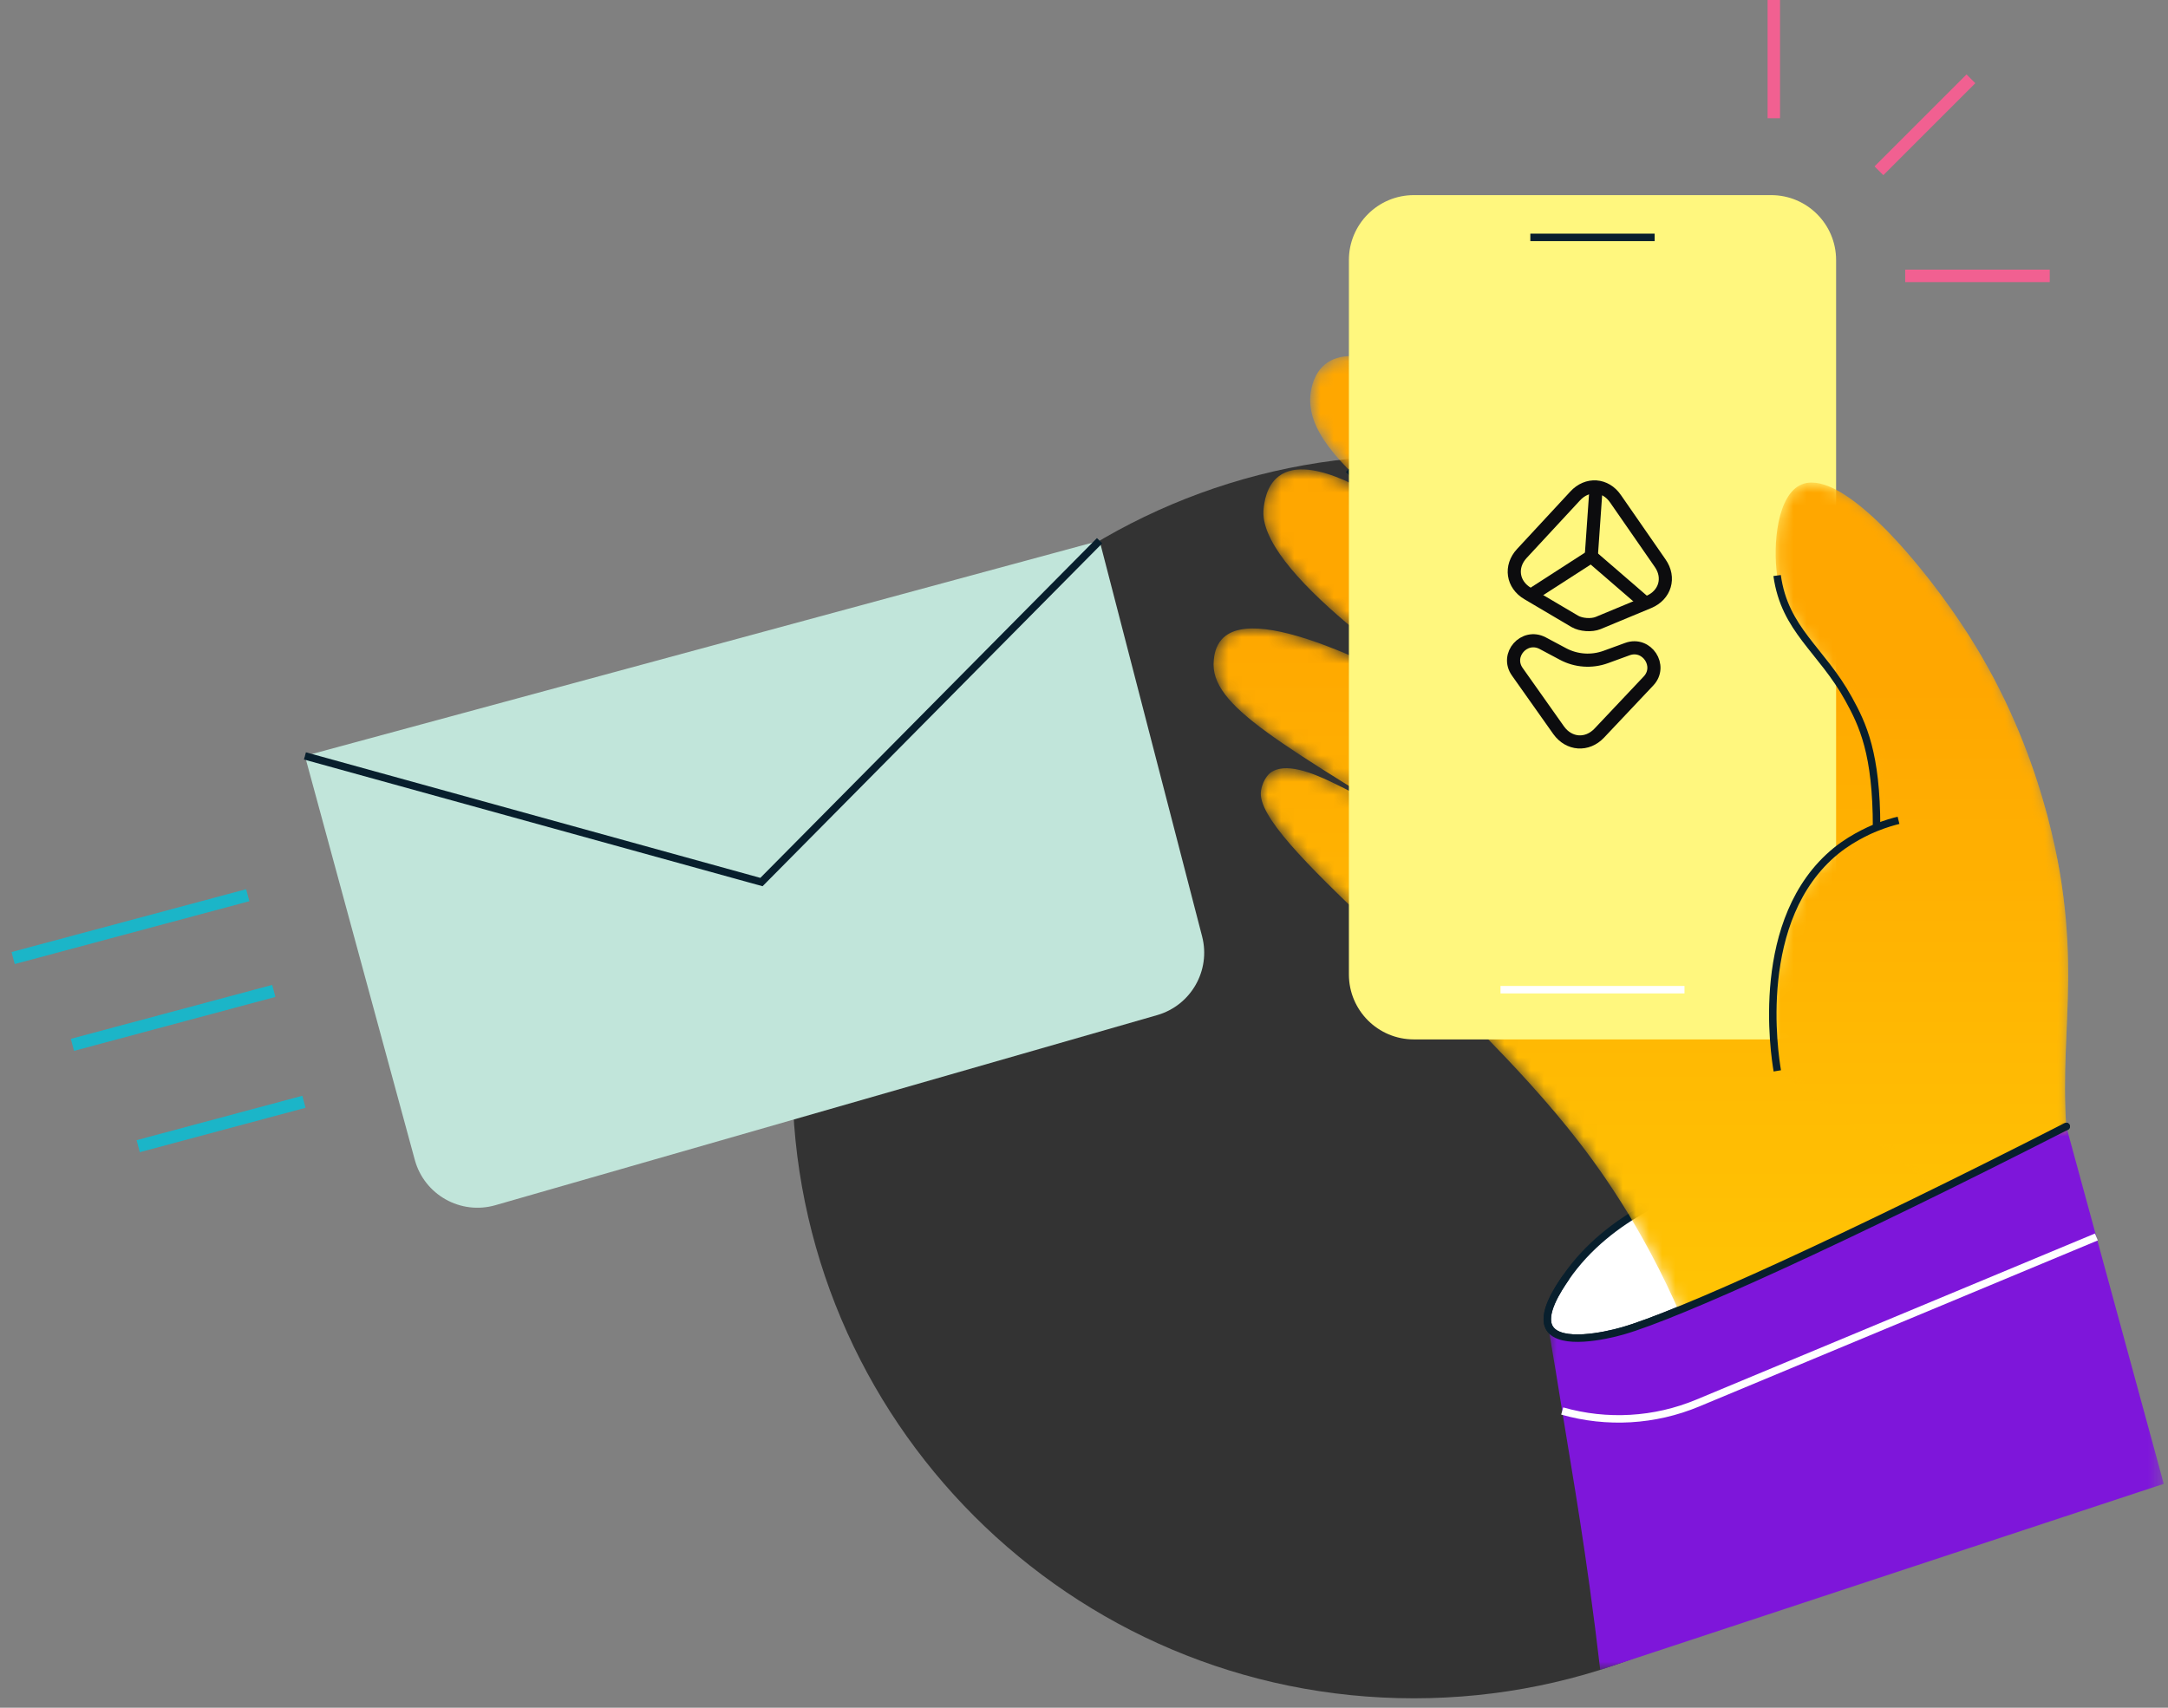
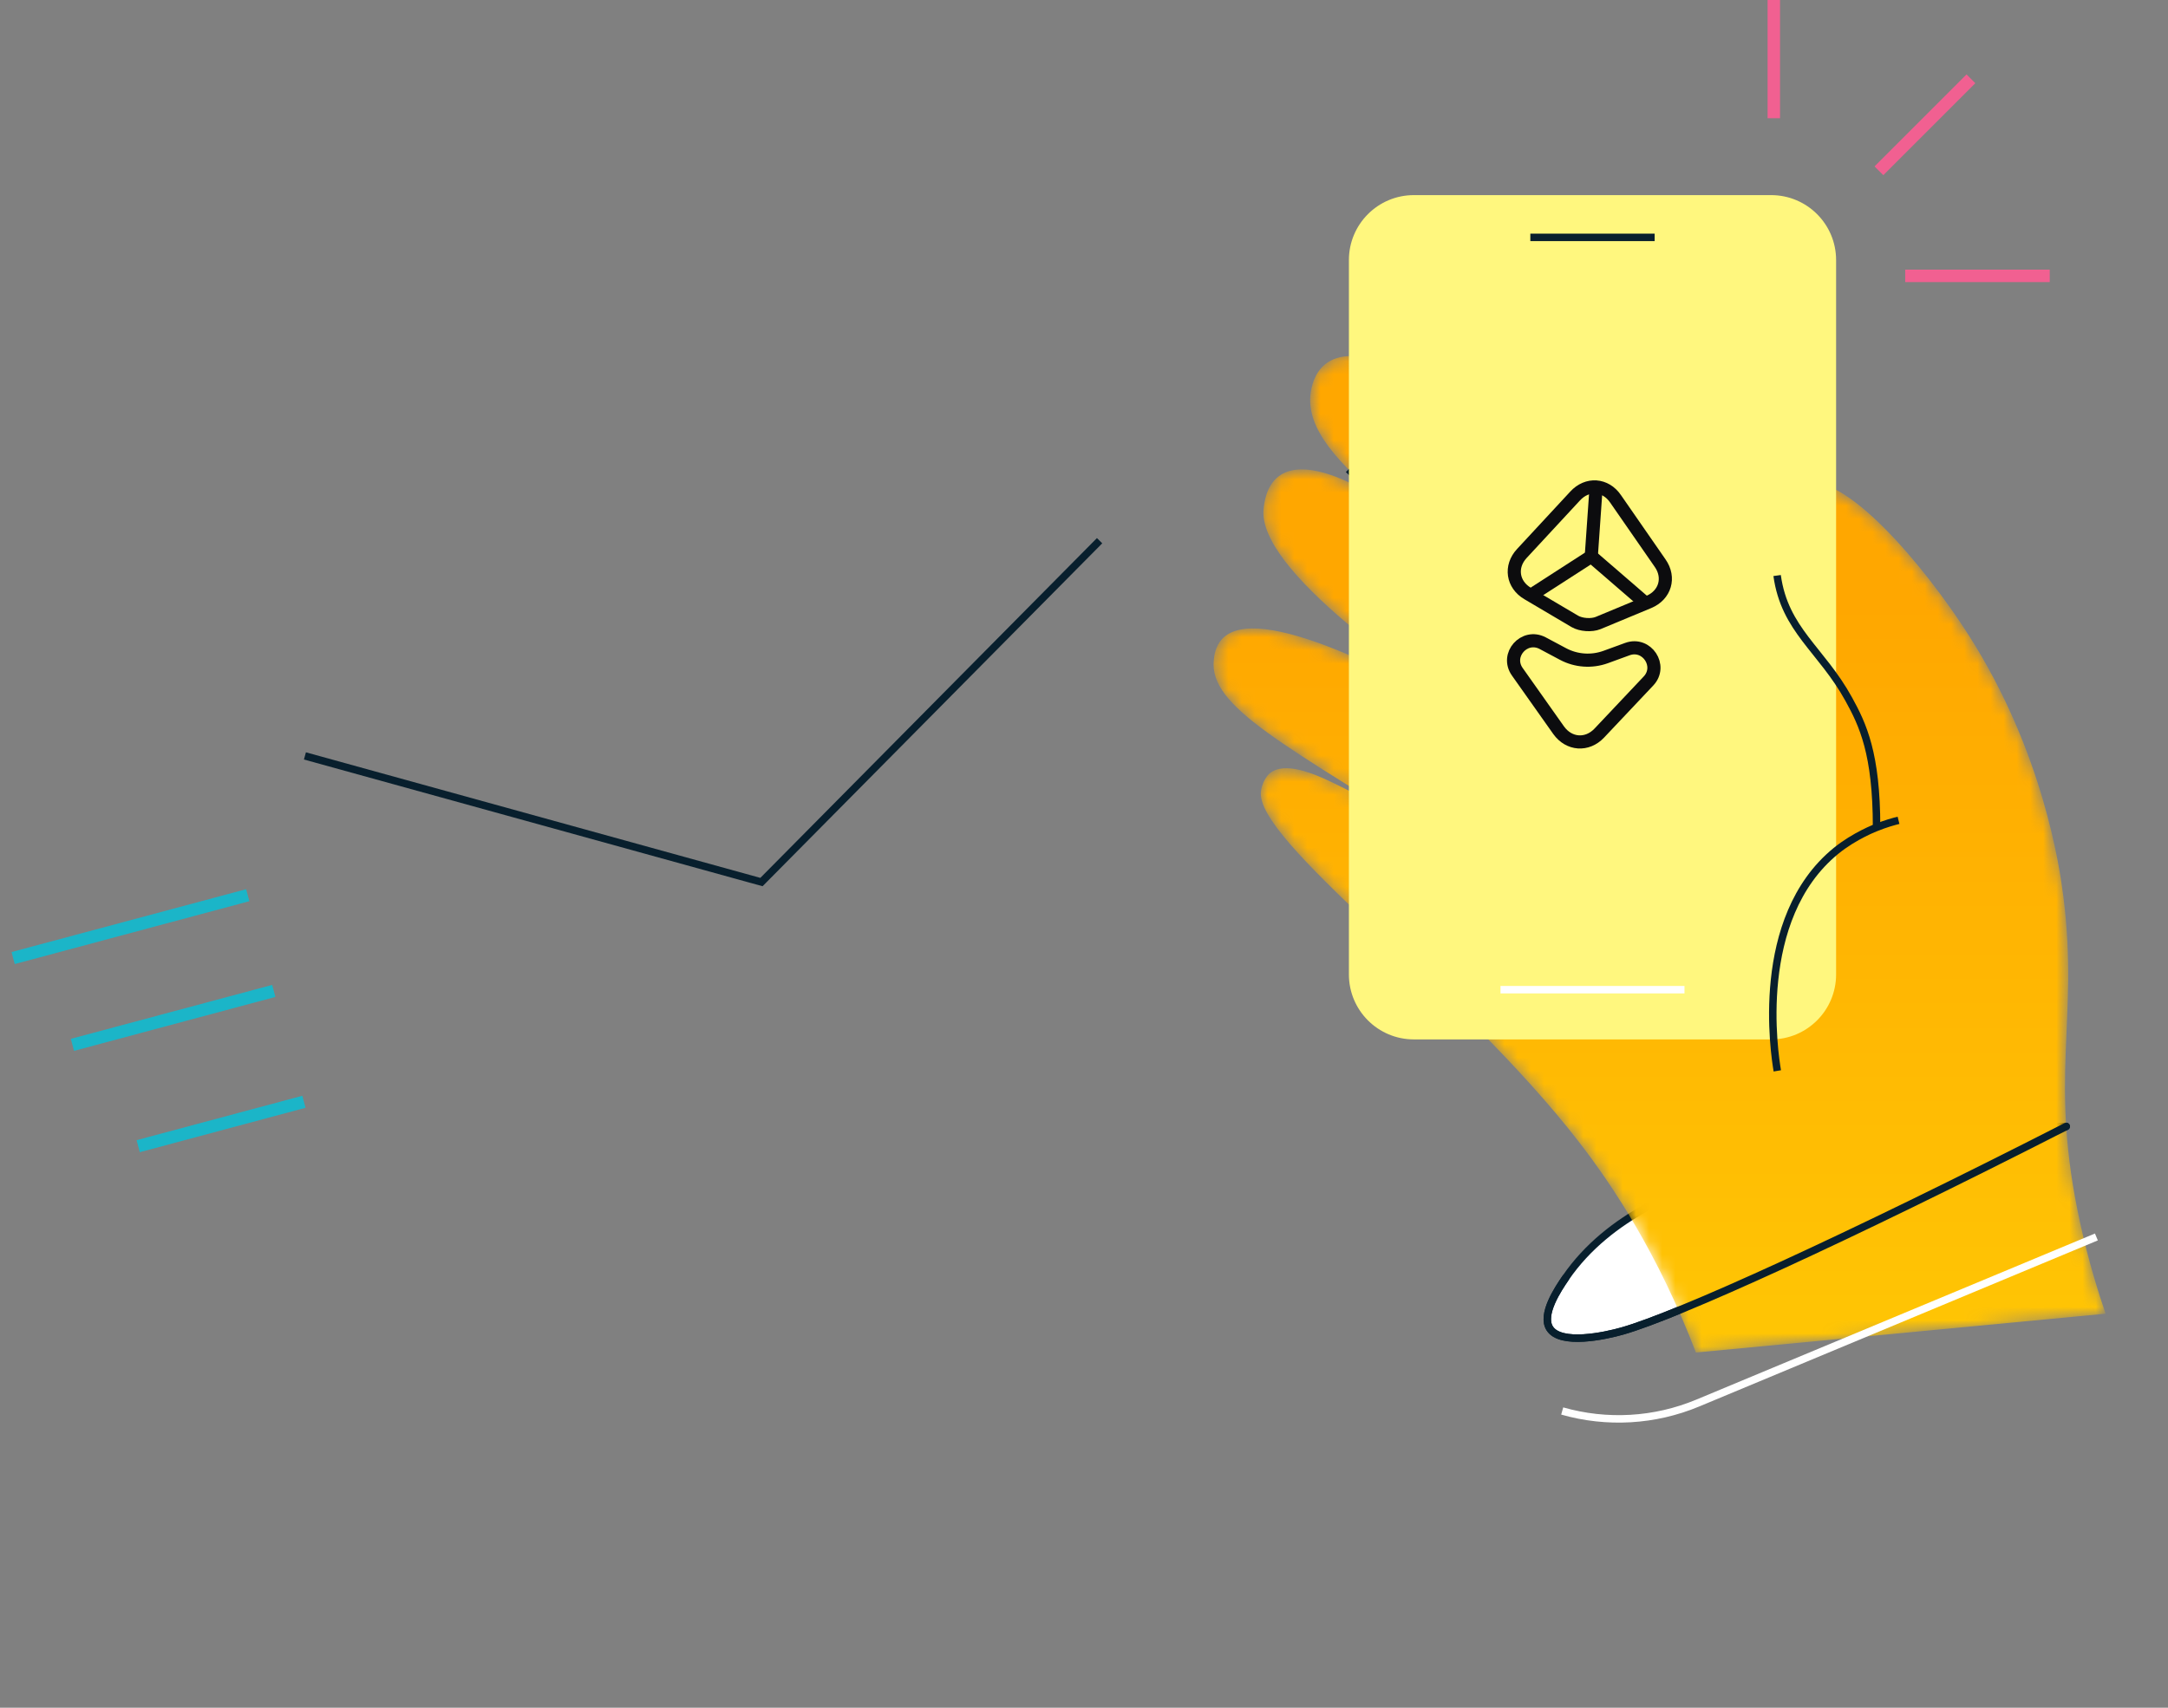
<svg xmlns="http://www.w3.org/2000/svg" width="165" height="130" viewBox="0 0 165 130" fill="none">
  <rect x="0" y="0" width="165" height="130" fill="#808080" stroke="none" />
-   <path fill-rule="evenodd" clip-rule="evenodd" d="M60.301 81.979C60.301 108.104 81.479 129.282 107.604 129.282C133.728 129.282 154.907 108.104 154.907 81.979C154.907 55.855 133.728 34.676 107.604 34.676C81.479 34.676 60.301 55.855 60.301 81.979Z" fill="#333333" />
  <path fill-rule="evenodd" clip-rule="evenodd" d="M130.178 89.889C128.31 90.473 122.509 92.376 119.149 97.287C118.587 98.108 117.273 100.068 117.949 101.126C118.778 102.424 122.153 101.697 123.474 101.321C127.719 100.109 140.431 94.33 157.256 85.749C151.288 85.942 140.435 86.679 130.178 89.889Z" fill="white" />
  <path fill-rule="evenodd" clip-rule="evenodd" d="M130.178 89.889C128.31 90.473 122.509 92.376 119.149 97.287C118.587 98.108 117.273 100.068 117.949 101.126C118.778 102.424 122.153 101.697 123.474 101.321C127.719 100.109 140.431 94.33 157.256 85.749C151.288 85.942 140.435 86.679 130.178 89.889Z" stroke="#081F2D" stroke-width="0.568" stroke-linecap="round" stroke-linejoin="round" />
  <mask id="mask0_71_281" style="mask-type:alpha" maskUnits="userSpaceOnUse" x="92" y="27" width="69" height="76">
    <path fill-rule="evenodd" clip-rule="evenodd" d="M100.847 27.734C99.982 28.441 99.804 29.549 99.754 29.89C99.364 32.604 101.781 35.254 105.696 38.477C105.168 38.101 99.784 34.389 97.322 36.253C96.363 36.984 96.214 38.289 96.17 38.729C95.656 43.327 107.299 51.48 114.956 56.34C106.142 51.084 95.641 45.774 93.001 48.651C92.487 49.21 92.408 49.932 92.378 50.249C92.002 53.808 97.692 56.641 110.032 64.418C107.185 62.663 103.902 60.744 101.272 59.504C99.977 58.89 97.781 57.946 96.644 58.861C96.644 58.861 96.12 59.281 95.972 60.191C95.354 63.933 111.086 75.161 120.182 86.947C122.709 90.215 126.194 95.436 129.071 102.96L160.252 100.004C159.714 98.441 158.967 96.078 158.324 93.142C155.887 82.023 158.23 77.806 157.044 68.299C156.757 66.014 155.501 57.264 149.855 48.39C146.528 43.159 140.21 35.58 137.11 36.88C135.266 37.656 134.92 41.409 135.251 43.812C135.469 45.374 135.998 46.56 136.685 47.628C132.517 44.44 118.106 33.528 109.157 29.104C106.597 27.84 104.479 27.101 102.889 27.101C102.061 27.101 101.375 27.302 100.847 27.734Z" fill="white" />
  </mask>
  <g mask="url(#mask0_71_281)">
    <path fill-rule="evenodd" clip-rule="evenodd" d="M100.847 27.734C99.982 28.441 99.804 29.549 99.754 29.89C99.364 32.604 101.781 35.254 105.696 38.477C105.168 38.101 99.784 34.389 97.322 36.253C96.363 36.984 96.214 38.289 96.17 38.729C95.656 43.327 107.299 51.48 114.956 56.34C106.142 51.084 95.641 45.774 93.001 48.651C92.487 49.21 92.408 49.932 92.378 50.249C92.002 53.808 97.692 56.641 110.032 64.418C107.185 62.663 103.902 60.744 101.272 59.504C99.977 58.89 97.781 57.946 96.644 58.861C96.644 58.861 96.12 59.281 95.972 60.191C95.354 63.933 111.086 75.161 120.182 86.947C122.709 90.215 126.194 95.436 129.071 102.96L160.252 100.004C159.714 98.441 158.967 96.078 158.324 93.142C155.887 82.023 158.23 77.806 157.044 68.299C156.757 66.014 155.501 57.264 149.855 48.39C146.528 43.159 140.21 35.58 137.11 36.88C135.266 37.656 134.92 41.409 135.251 43.812C135.469 45.374 135.998 46.56 136.685 47.628C132.517 44.44 118.106 33.528 109.157 29.104C106.597 27.84 104.479 27.101 102.889 27.101C102.061 27.101 101.375 27.302 100.847 27.734Z" fill="url(#paint0_linear_71_281)" />
  </g>
  <path d="M102.926 59.994C104.986 61.275 107.353 62.731 110.034 64.42C112.724 66.115 114.855 67.493 116.014 68.247" stroke="#081F2D" stroke-width="0.568" />
  <path d="M107.69 51.455C112.544 54.946 117.618 58.02 120.022 59.451" stroke="#081F2D" stroke-width="0.568" />
  <path d="M102.632 35.734C103.95 37.067 105.657 38.479 107.631 40.027C111.254 42.871 116.197 46.507 122.42 50.41" stroke="#081F2D" stroke-width="0.568" />
  <path fill-rule="evenodd" clip-rule="evenodd" d="M134.796 79.124H107.604C104.874 79.124 102.661 76.91 102.661 74.18V19.797C102.661 17.067 104.874 14.853 107.604 14.853H134.796C137.526 14.853 139.74 17.067 139.74 19.797V74.18C139.74 76.91 137.526 79.124 134.796 79.124Z" fill="#FFF77E" />
  <path d="M119.876 37.76L115.823 42.134C114.902 43.129 115.107 44.503 116.271 45.184L119.858 47.303C120.33 47.575 121.127 47.631 121.632 47.426L125.48 45.826C126.729 45.304 127.123 43.972 126.348 42.868L122.956 37.975C122.193 36.852 120.798 36.755 119.876 37.76Z" stroke="#0C0C0E" stroke-miterlimit="10" stroke-linecap="round" stroke-linejoin="round" />
  <path d="M121.473 37.122L121.107 42.353" stroke="#0C0C0E" stroke-miterlimit="10" stroke-linecap="round" stroke-linejoin="round" />
  <path d="M116.701 45.194L121.107 42.353L125.073 45.778" stroke="#0C0C0E" stroke-miterlimit="10" stroke-linecap="round" stroke-linejoin="round" />
  <path d="M117.409 48.961L118.963 49.789C119.958 50.318 121.134 50.4 122.203 50.015L123.857 49.411C125.337 48.874 126.542 50.697 125.46 51.841L121.716 55.807C120.797 56.782 119.411 56.686 118.627 55.592L115.483 51.145C114.561 49.861 116.008 48.224 117.409 48.961Z" stroke="#0C0C0E" stroke-miterlimit="10" stroke-linecap="round" stroke-linejoin="round" />
  <path d="M116.469 18.07H125.93" stroke="#081F2D" stroke-width="0.568" />
  <path d="M114.199 75.339H128.201" stroke="white" stroke-width="0.568" />
  <mask id="mask1_71_281" style="mask-type:alpha" maskUnits="userSpaceOnUse" x="134" y="36" width="27" height="65">
    <path fill-rule="evenodd" clip-rule="evenodd" d="M137.11 36.88C135.266 37.656 134.92 41.409 135.251 43.811C135.83 47.969 138.623 49.442 140.699 53.22C141.881 55.365 142.954 58.48 142.82 62.984C142.82 62.984 141.164 63.602 139.725 64.778C133.432 69.92 135.048 80.243 135.266 81.518L160.252 100.003C159.714 98.441 158.972 96.078 158.325 93.141C155.892 82.022 158.23 77.805 157.044 68.298C156.757 66.014 155.502 57.264 149.856 48.389C146.784 43.561 141.165 36.732 137.88 36.732C137.606 36.732 137.348 36.78 137.11 36.88Z" fill="white" />
  </mask>
  <g mask="url(#mask1_71_281)">
-     <path fill-rule="evenodd" clip-rule="evenodd" d="M137.11 36.88C135.266 37.656 134.92 41.409 135.251 43.811C135.83 47.969 138.623 49.442 140.699 53.22C141.881 55.365 142.954 58.48 142.82 62.984C142.82 62.984 141.164 63.602 139.725 64.778C133.432 69.92 135.048 80.243 135.266 81.518L160.252 100.003C159.714 98.441 158.972 96.078 158.325 93.141C155.892 82.022 158.23 77.805 157.044 68.298C156.757 66.014 155.502 57.264 149.856 48.389C146.784 43.561 141.165 36.732 137.88 36.732C137.606 36.732 137.348 36.78 137.11 36.88Z" fill="url(#paint1_linear_71_281)" />
-   </g>
+     </g>
  <path d="M142.82 62.984C142.821 57.351 141.768 55.161 140.7 53.22C138.623 49.443 135.83 47.969 135.251 43.812" stroke="#081F2D" stroke-width="0.568" />
  <path d="M135.266 81.519C135.049 80.243 133.432 69.92 139.725 64.778C141.159 63.607 142.82 62.984 142.82 62.984C143.5 62.711 144.085 62.545 144.491 62.445" stroke="#081F2D" stroke-width="0.568" />
  <mask id="mask2_71_281" style="mask-type:alpha" maskUnits="userSpaceOnUse" x="117" y="85" width="48" height="43">
-     <path fill-rule="evenodd" clip-rule="evenodd" d="M117.799 85.75H164.677V127.118H117.799V85.75Z" fill="white" />
-   </mask>
+     </mask>
  <g mask="url(#mask2_71_281)">
    <path fill-rule="evenodd" clip-rule="evenodd" d="M164.677 112.956L121.789 127.118C120.758 118.253 119.652 112.141 119.004 108.09C118.613 105.636 118.211 103.2 117.799 100.782C117.805 100.799 117.822 100.849 117.843 100.902C117.857 100.946 117.877 100.988 117.896 101.029C117.912 101.064 117.933 101.1 117.952 101.126C118.777 102.422 122.151 101.697 123.474 101.32C127.719 100.11 140.43 94.331 157.256 85.75L164.677 112.956Z" fill="#7E16DA" />
  </g>
  <path d="M118.895 107.41V107.41C122.3 108.383 125.935 108.171 129.204 106.809L159.55 94.162" stroke="white" stroke-width="0.568" />
  <path d="M119.149 97.287C118.587 98.108 117.273 100.068 117.949 101.126C118.778 102.424 122.153 101.697 123.473 101.32C127.719 100.109 140.431 94.329 157.256 85.748" stroke="#081F2D" stroke-width="0.568" stroke-linecap="round" stroke-linejoin="round" />
-   <path fill-rule="evenodd" clip-rule="evenodd" d="M37.704 91.744L88.068 77.275C90.643 76.534 92.161 73.877 91.489 71.283L83.686 41.16L23.207 57.543L31.568 88.29C32.292 90.951 35.053 92.506 37.704 91.744Z" fill="#C1E5DA" />
  <path d="M23.207 57.543C34.789 60.744 46.37 63.944 57.952 67.145C66.53 58.483 75.108 49.822 83.687 41.16" stroke="#081F2D" stroke-width="0.568" />
  <path d="M143 13L150 6" stroke="#F16091" stroke-width="0.946" />
  <path d="M156 21H145" stroke="#F16091" stroke-width="0.946" />
  <path d="M135 9V0" stroke="#F16091" stroke-width="0.946" />
  <path d="M1 72.93L18.856 68.146" stroke="#1BB5C8" stroke-width="0.946" />
  <path d="M5.513 79.539L20.837 75.433" stroke="#1BB5C8" stroke-width="0.946" />
  <path d="M10.518 87.252L23.132 83.872" stroke="#1BB5C8" stroke-width="0.946" />
  <defs>
    <linearGradient id="paint0_linear_71_281" x1="166.067" y1="134.701" x2="166.067" y2="45.848" gradientUnits="userSpaceOnUse">
      <stop stop-color="#FFD707" />
      <stop offset="1" stop-color="#FFA700" />
    </linearGradient>
    <linearGradient id="paint1_linear_71_281" x1="162.422" y1="126.477" x2="162.422" y2="52.368" gradientUnits="userSpaceOnUse">
      <stop stop-color="#FFD707" />
      <stop offset="1" stop-color="#FFA700" />
    </linearGradient>
  </defs>
</svg>